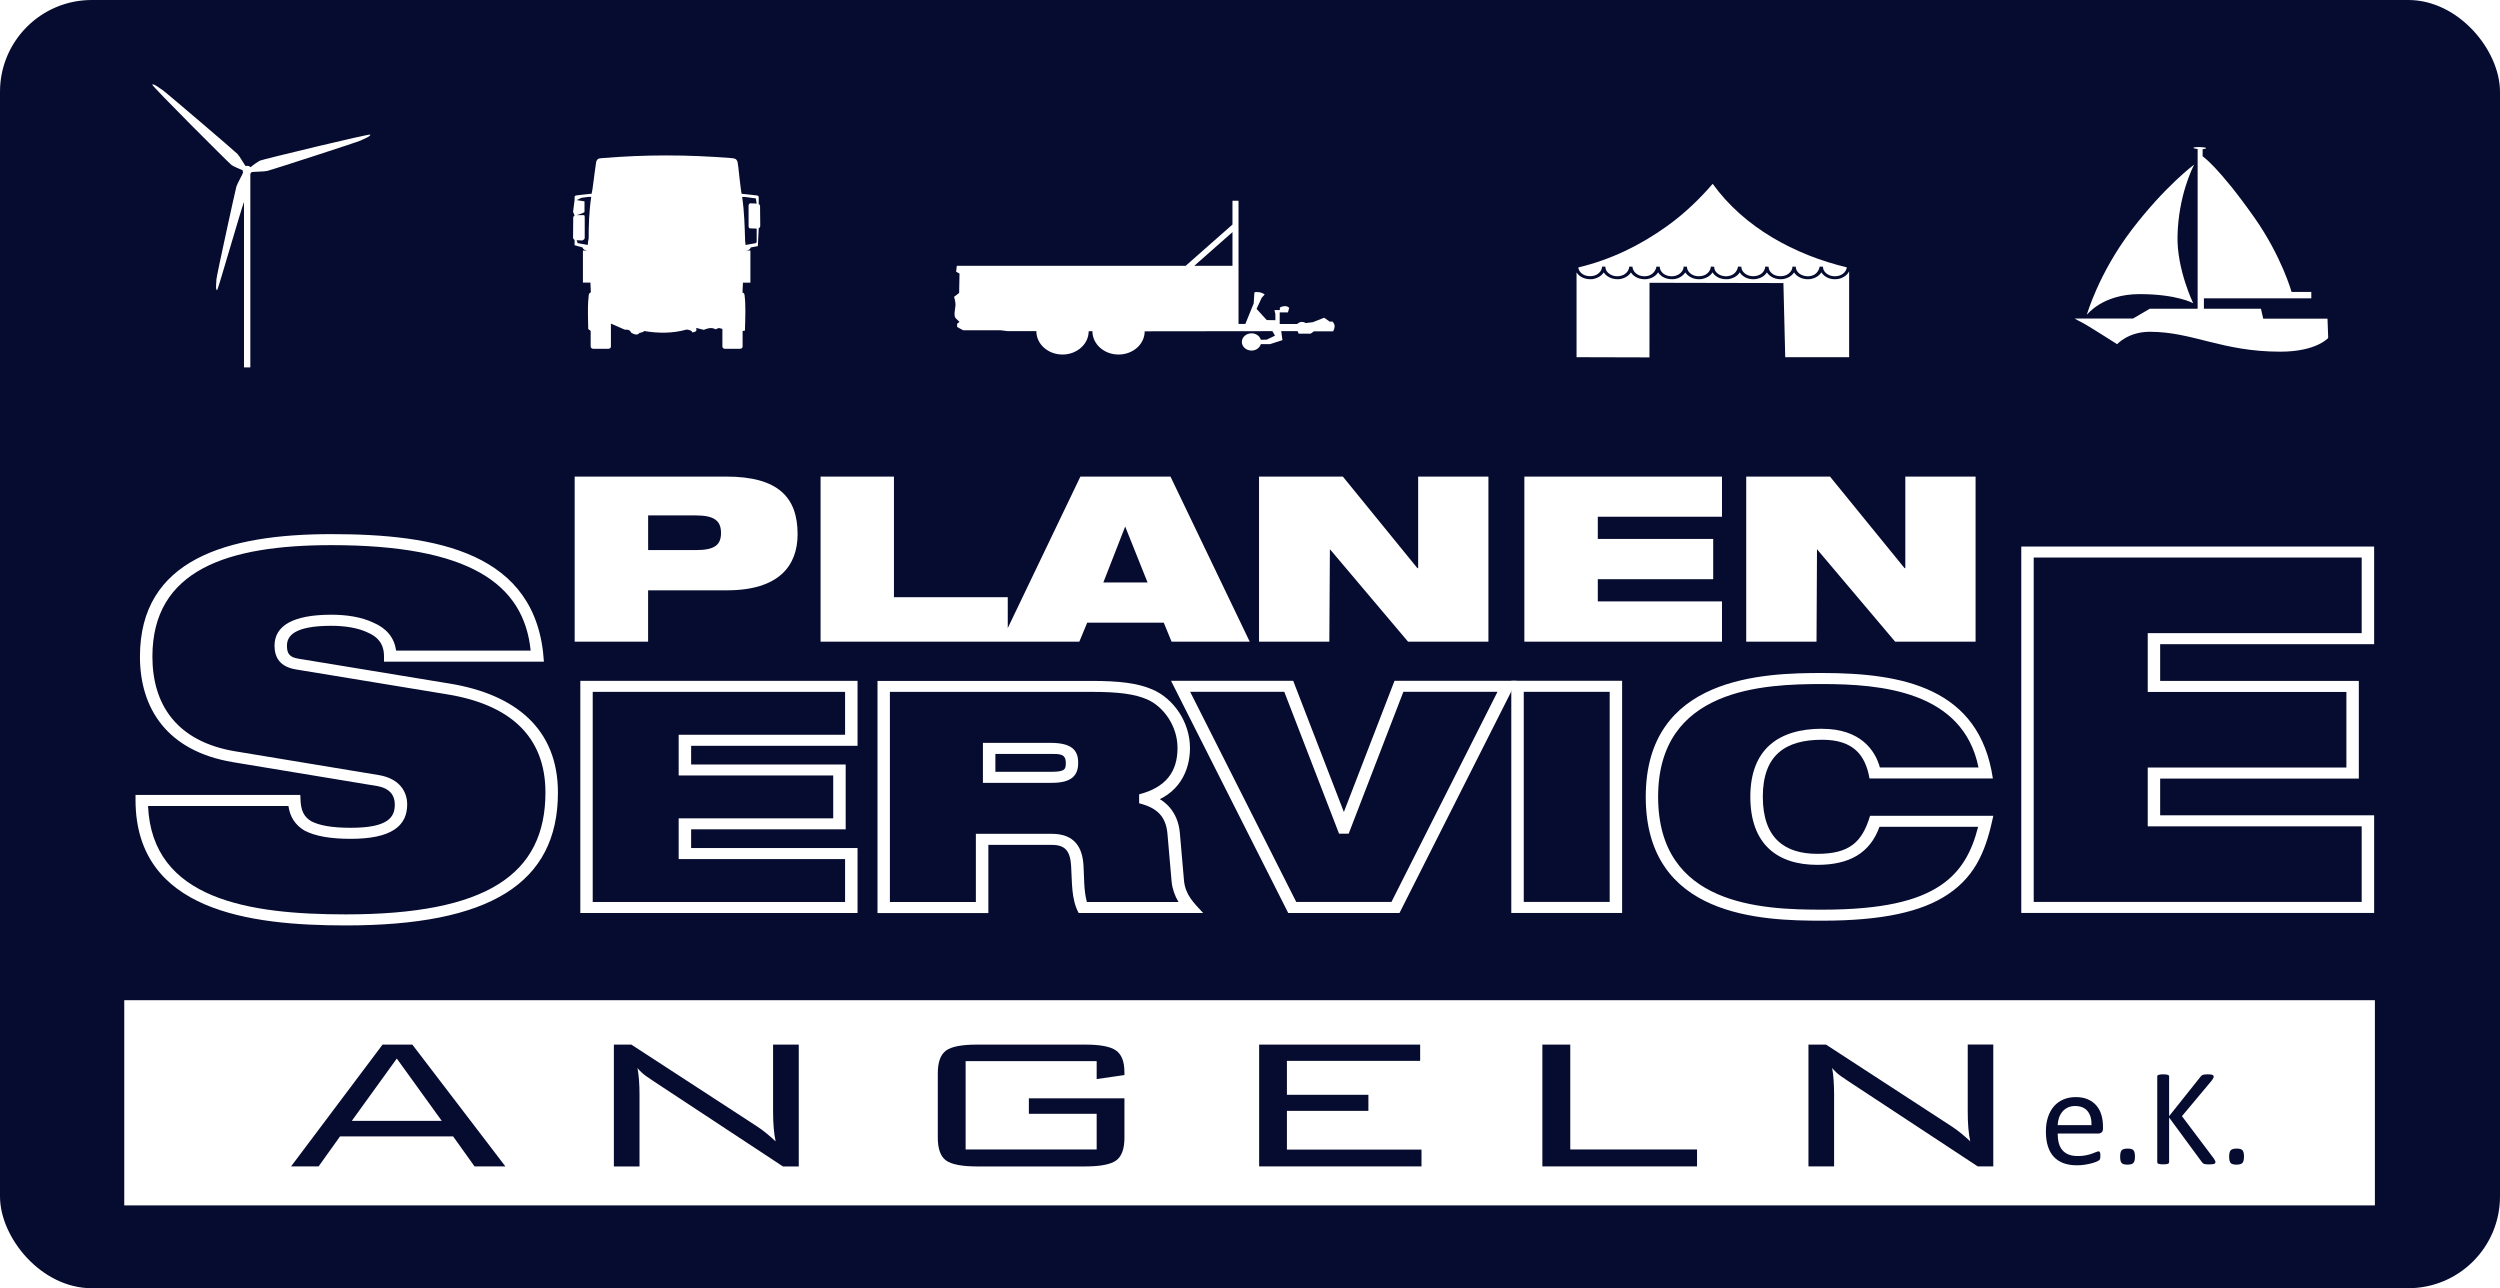
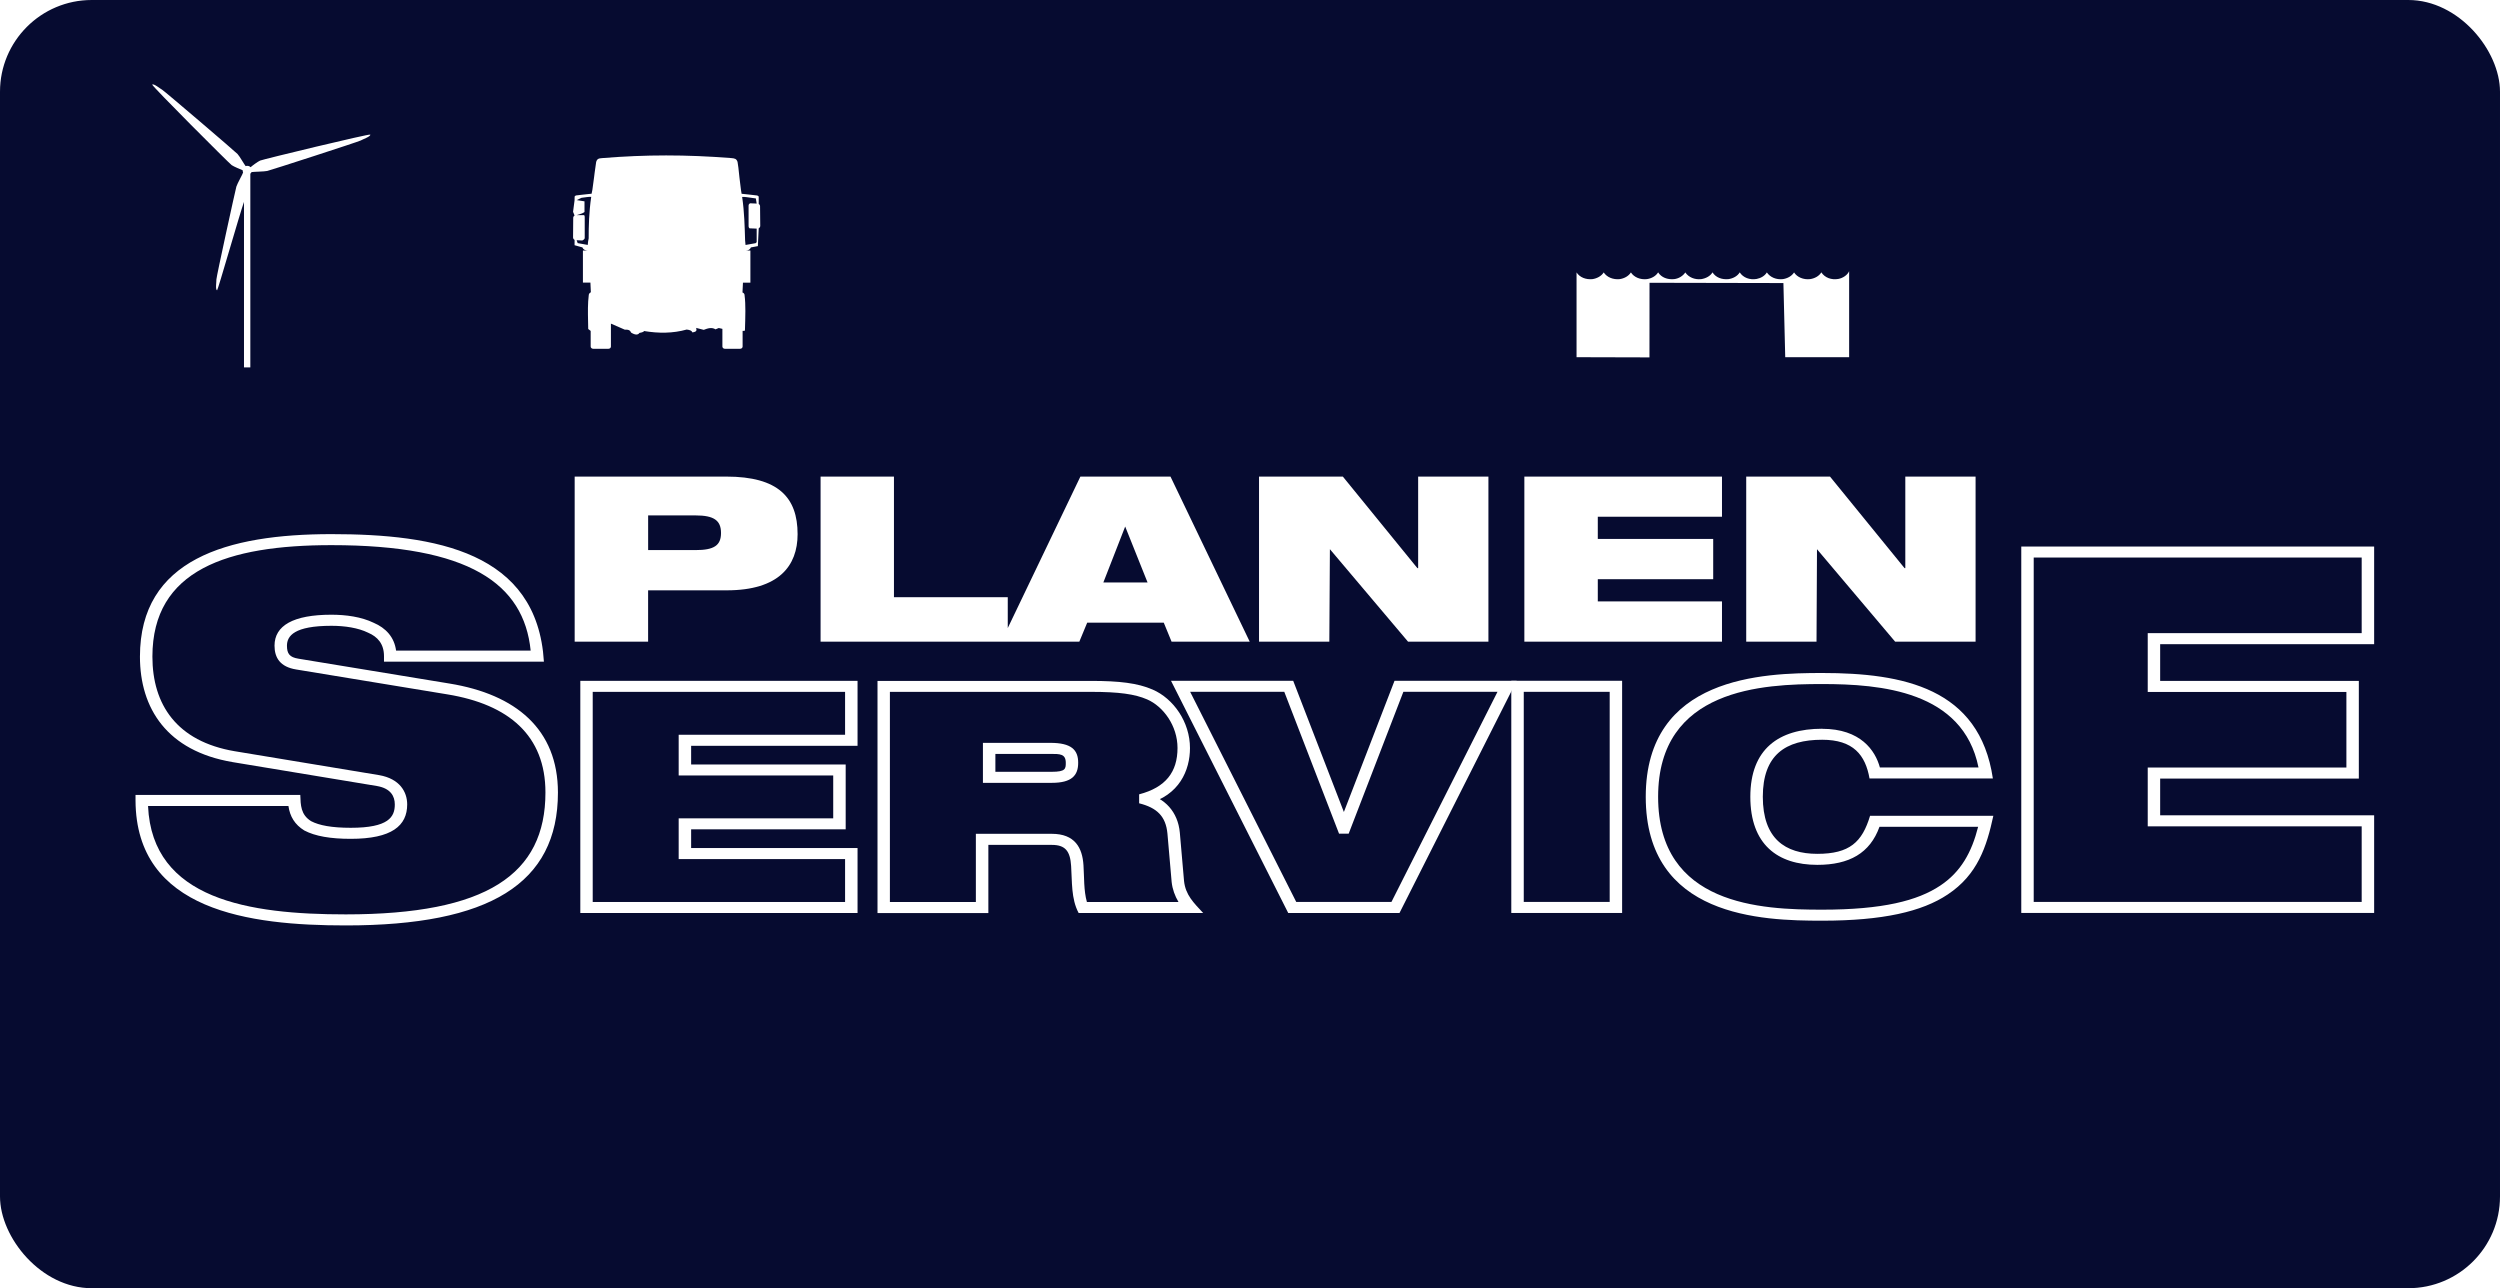
<svg xmlns="http://www.w3.org/2000/svg" id="a" viewBox="0 0 796.55 410.45">
  <defs>
    <style>.c{fill:none;}.d{fill:#060b30;}.e,.f{fill:#fff;}.f{fill-rule:evenodd;}.g{clip-path:url(#b);}</style>
    <clipPath id="b">
      <rect class="c" width="796.55" height="410.45" rx="29.23" ry="29.23" />
    </clipPath>
  </defs>
  <g class="g">
    <rect class="d" x="0" y="0" width="796.55" height="410.45" />
  </g>
-   <path class="e" d="M756.69,384.06H39.59v-65.37H756.69v65.37ZM126.43,337.27l14.33,19.87h-28.68l14.35-19.87Zm34.6,34.37l-29.65-38.81h-9.49l-29.15,38.81h8.77l6.83-9.56h36.04l6.82,9.56h9.82Zm93.49-38.81h-8.2v21.29c0,3.98,.28,7.13,.81,9.55-2.13-1.99-4.14-3.64-6.08-4.88l-39.87-25.95h-5.59v38.81h8.17v-22.87c0-3.36-.21-6.2-.65-8.49,.74,.94,1.68,1.81,2.8,2.61,.21,.16,1.08,.73,2.57,1.75l41,27.01h5.02v-38.81Zm103.74,8.74c0-3.38-.92-5.66-2.73-6.9-1.81-1.25-5.08-1.84-9.75-1.84h-34.49c-4.81,0-8.12,.62-9.88,1.91-1.74,1.29-2.61,3.69-2.61,7.25v20.48c0,3.55,.87,5.98,2.61,7.27,1.75,1.26,5.07,1.91,9.88,1.91h34.49c4.83,0,8.11-.65,9.86-1.91,1.76-1.29,2.63-3.69,2.63-7.27v-12.53h-30.45v4.93h21.6v11.37h-41.75v-28.15h41.75v5.72l8.85-1.28v-.97Zm94.66,24.72h-42.88v-12.35h25.96v-5.11h-25.96v-10.82h42.45v-5.19h-51.3v38.82h51.73v-5.35Zm87.78-.05h-40.38v-33.42h-8.89v38.81h49.28v-5.38Zm94.41-33.43h-8.15v21.29c0,3.98,.26,7.14,.81,9.55-2.14-1.99-4.17-3.63-6.1-4.87l-39.87-25.96h-5.59v38.81h8.17v-22.86c0-3.35-.2-6.2-.62-8.5,.76,.95,1.68,1.82,2.8,2.62,.18,.16,1.04,.73,2.56,1.74l41.02,27h4.96v-38.81Z" />
  <path class="e" d="M206.51,188.09h25.06c16.6,0,22.56-7.81,22.56-17.89,0-11.72-6.15-18.35-22.73-18.35h-48.3v52.59h23.4v-16.35Zm0-23.87h15.1c5.9,0,8.12,1.62,8.12,5.6s-2.23,5.45-8.12,5.45h-15.1v-11.06Zm114.58,40.22h22.81l2.5-6.04h24.4l2.48,6.04h24.9l-25.24-52.59h-28.71l-23.14,48.26v-9.82h-36.26v-38.44h-23.38v52.59h59.64Zm37.41-36.69l7.13,17.83h-14.08l6.96-17.83Zm65.05,36.69h-22.4v-52.59h26.71l23.74,29.16h.25v-29.16h22.39v52.59h-25.62l-24.89-29.46-.18,29.46Zm125.11,0h-62.97v-52.59h62.97v12.8h-39.57v7.07h36.77v12.83h-36.77v7.07h39.57v12.81Zm30.13,0h-22.41v-52.59h26.7l23.74,29.16h.25v-29.16h22.39v52.59h-25.64l-24.89-29.45-.15,29.45Z" />
  <path class="e" d="M74.82,239.36l46.01,7.62c6.53,1.14,8.91,5.33,8.91,9.33,0,6.77-4.87,10.96-17.99,10.96-6.42,0-11.32-.83-14.79-2.66-3.03-1.86-4.59-4.46-5.06-7.81H47.17c1.29,29.86,32.27,34.54,63.01,34.54,44.9,0,63.61-12.73,63.61-38.84,0-18.18-11.7-28.06-31.24-31.26l-48.16-7.93c-5.15-.82-6.92-3.76-6.92-7.59,0-6.38,5.93-9.86,18.13-9.86,4.57,0,9.51,.65,13.48,2.58,3.85,1.65,6.55,4.55,7.12,8.85h42.88c-2.18-21.39-19.68-33.6-63.48-33.6-33.08,0-57.04,7.85-57.04,35.52,0,15.23,7.69,27.01,26.26,30.15m-.74,3.45c-20.87-3.53-29.49-17.12-29.49-33.6,0-31.02,27.77-39.03,61.01-39.03s65.59,5.64,67.7,40.63h-50.95v-1.75c0-3.9-2.02-6.18-5.08-7.48-3.14-1.54-7.4-2.19-11.66-2.19-11.81,0-14.18,3.19-14.18,6.35,0,2.5,.82,3.68,3.67,4.13l48.18,7.93c21.05,3.45,34.48,14.5,34.49,34.71,0,29.09-21.89,42.35-67.58,42.35-30.7,0-66.86-4.64-67.01-39.81v-1.76h52.5c.11,3.21,.12,6.3,3.45,8.35,2.55,1.34,6.52,2.11,12.64,2.11,12.03,0,14.03-3.45,14.02-7.44,0-2.65-1.34-5.12-5.68-5.87l-46.01-7.62Z" />
  <path class="e" d="M265.48,260.73v-13.65h-49.24v-12.97h53.02v-13.67h-80.41v66.95h80.41v-13.67h-53.02v-12.98h49.24Zm3.97,3.51h-49.24v5.96h53.02v20.7h-88.33v-73.97h88.33v20.7h-53.02v5.95h49.24v20.67Z" />
  <path class="e" d="M362.95,255.94v-2.85c8.46-2.2,12.23-7.11,12.23-14.77,0-7.11-4.55-13.25-9.69-15.48-3.9-1.69-8.95-2.4-17.9-2.4h-64.05v66.95h27.39v-21.72h24.2c7.34,0,9.75,4.42,10.09,10.04,.25,3.67,.05,8.06,1.09,11.68h29.18c-1.14-1.91-1.94-4.1-2.18-6.38l-1.34-15.41c-.51-5.53-3.37-8.24-9-9.65m3.96-1.33l-1.44-1.69c5.52,1.39,9.82,5.61,10.43,12.39l1.34,15.4c.48,4.47,3.08,6.92,6.1,10.19h-39.68c-2.44-4.54-2.06-10.07-2.4-14.98-.29-4.82-1.91-6.73-6.14-6.73h-20.23v21.72h-35.32v-73.97h68.01c9.07,0,14.88,.69,19.65,2.76,6.66,2.88,11.9,10.35,11.9,18.64,0,7.04-3.37,15.1-13.65,17.77l1.42-1.68v.2Z" />
  <path class="e" d="M317.15,245.91h17.99c4.38,0,4.44-.99,4.44-2.85,0-2.89-1.86-2.85-4.9-2.85h-17.53v5.7Zm-3.97,3.52v-12.74h21.5c6.65,0,8.87,2.21,8.85,6.37,0,3.98-2.02,6.37-8.4,6.37h-21.95Z" />
  <path class="e" d="M485.5,287.37h27.38v-66.94h-27.38v66.94Zm-3.97-70.46h35.31v73.98h-35.31v-73.98Z" />
  <path class="e" d="M443.34,287.38l33.79-66.95h-29.99l-17.43,45.2h-3.06l-17.45-45.2h-29.99l33.8,66.95h30.33Zm-15.16-28.65l16.14-41.81h38.92l-37.33,73.97h-35.46l-37.34-73.97h38.93l16.15,41.81Z" />
  <path class="e" d="M580.56,232.21c12.29,0,16.95,6.94,18.41,12.32h31.42c-4.93-24.41-31.19-26.58-49.83-26.58s-52.25,1.3-52.25,35.93c0,34.67,32.93,35.96,52.26,35.96s30.44-2.87,37.62-7.66c6.62-4.39,10.05-10.68,12.08-18.74h-31.43c-3.02,8.39-9.6,12.12-19.81,12.12-12.65,0-21.34-6.49-21.34-21.69s9.03-21.68,22.89-21.68m0,3.51c-11.7,0-18.91,4.85-18.91,18.17s7.11,18.18,17.37,18.18,14.29-3.73,16.8-12.12h39.28c-2.12,9.81-5,18.75-14.54,25.07-8.19,5.48-20.72,8.35-40,8.35s-56.21-1.07-56.21-39.47,37.52-39.45,56.21-39.45c25.8,0,50.14,4.78,54.39,33.61h-39.3c-1.31-7.49-5.17-12.34-15.09-12.34" />
  <path class="e" d="M647.98,287.37h104.5v-24.08h-68.17v-18.74h63.3v-24.08h-63.3v-18.74h68.17v-24.09h-104.5v109.72Zm-3.96,3.52v-116.75h112.43v31.11h-68.18v11.7h63.3v31.12h-63.3v11.7h68.18v31.11h-112.43Z" />
  <path class="e" d="M242.23,71.97l-.06-6.27c0-.29-.18-.57-.43-.71v-2.31c-.05-.25-.43-.44-.92-.44l-1.44-.17-3.09-.33-.21-1.28-.47-3.85c-.22-2.28-.5-4.63-.61-5.01-.34-1.07-.96-1.15-2.1-1.24-14.37-1.12-27.02-1.12-41,.01-1.18,.09-1.63,.21-1.95,1.23l-.49,3.47-.18,1.45-.53,3.93-.25,1.27-3.06,.33-1.44,.17c-.48,0-.88,.19-.91,.44l-.02,1.15-.48,3.68,.48,1.18c-.25,.15-.43,.44-.43,.72l-.05,6.27c0,.33,.2,.62,.48,.77v1.7l2.5,.7c.25,.65,.81,.96,1.65,.99h-1.49v10.23h2.39l.14,3.06c-.33,.22-.66,.43-.67,.92-.33,2.59-.28,5.46-.22,8.26l.05,2.54,.78,.6v4.99c0,.4,.37,.71,.81,.71h4.84c.46,0,.8-.31,.8-.71v-7.31l4.43,1.93c1.49-.09,1.74,.4,1.99,.92,1.34,.85,2.21,.79,2.68,.11,.92-.16,1.4-.36,1.45-.6,4.62,.77,9.19,.77,13.59-.47,1.04,.11,1.65,.4,1.82,.91,.68-.09,1.1-.27,1.25-.54,.1-.51,0-.73-.08-.9l2.45,.63c1.21-.48,2.58-.92,3.74-.16l1.04-.43,1.16,.27v5.64c0,.4,.36,.71,.8,.71h4.83c.46,0,.81-.31,.81-.71v-4.99c.52,0,.68-.03,.74-.12l.09-3.13,.05-3.08c0-1.75-.05-3.46-.26-5.07,0-.48-.32-.69-.66-.85l.15-3.12h2.37v-10.23h-1.5c.84-.02,1.4-.33,1.66-1l2.22-.41,.27-5.68c.28-.14,.49-.44,.49-.77m-1.48,5.51l-3.21,.57-.14-1.46c-.13-4.33-.23-9.02-.94-13.85,.63-.07,2.05,.16,3.1,.31l1.26,.17,.27,1.64-2.1-.09c-.45,.24-.48,.54-.48,.83v6.49c0,.25,.1,.5,.29,.66l2.29,.09v4.32l-.35,.33Zm-56.69,0l-.33-.94,1.8,.09c.66-.34,.78-.59,.77-.84v-6.49c.01-.29-.02-.6-.2-.75h-2.37l1.74-.56,.76-.44v-3.4l-2.5-.39,1.54-.73c1.04-.14,2.46-.37,3.1-.31-.71,4.87-.82,9.55-.81,13.22-.16,.66-.24,1.38-.29,2.1l-3.22-.58Z" />
-   <path class="e" d="M681.72,93.71c11.91,0,17.07,2.9,17.07,2.9,0,0-5.23-10.84-4.99-21.35,.28-12.95,4.81-21.84,5.32-22.84,.06-.07-9.37,6.96-19.95,20.85-10.55,13.88-14.28,27.07-14.28,27.07,0,0,4.92-6.63,16.83-6.63m59.88,7.83h-20.49l-.73-3.18h-18.17v-3.3h34.22v-2.05h-6.29s-3.16-11.36-11.9-23.76c-11.31-16.05-16.44-19.46-16.44-19.46v-2.25s1.12-.14,1.12-.36-1.75-.34-2.31-.34-1.75,.06-1.75,.29c0,.2,1.35,.35,1.35,.35v50.89h-15.25l-5.32,3.11h-18.65s1.98,1.12,2.78,1.49c.8,.35,10.8,6.7,10.8,6.7,0,0,3.49-3.96,10.39-3.96,13.68,0,22.95,6.34,41.6,6.34,11.52,0,15.25-4.37,15.25-4.37l-.22-6.13Z" />
-   <path class="e" d="M424.54,102.44l-.84,.05-1.79-1.26-3.63,1.43-2.26,.27s-.48-.37-1.25-.37-1.49,.68-1.49,.68h-5.54v-3.7h2.62l.4-1.41s-.33-.59-1.35-.59-1.62,.47-1.62,.47v.79h-1.72l.29,1.27v1.95l-2.74-.04-3.25-3.56,1.63-3.54,.95-1.06s-.58-.47-1.53-.68c-.96-.21-1.74,0-1.74,0l-.23,3.53-2.66,6.55h-2.17V63.95h-1.93v7.59l-14.91,13.15h-72.92l-.21,1.9,1.07,.56-.12,6.19-1.61,1.23s.54,1.63,.44,2.86c-.12,1.23-.65,3.23,.1,3.99l1.19,1.15-.76,.57v1.04l1.93,1.05h11.99l2.16,.28h9.17c-.02,4.13,3.73,7.45,8.32,7.45s8.34-3.32,8.34-7.4l1.2-.05c-.02,4.13,3.72,7.45,8.33,7.45s8.32-3.32,8.32-7.4l40.69-.05,.83,1.43-2.63,1.27-1.88,.05c-.35-1.17-1.51-2.06-2.95-2.06-1.71,0-3.1,1.22-3.1,2.74s1.39,2.76,3.1,2.76c1.44,0,2.59-.89,2.95-2.06h2.96l3.93-1.27-.4-2.86h5.22l.35,.8h3.82l1.03-.75h6.12s.48-.8,.48-1.64-.71-1.48-.71-1.48m-31.84-17.75h-12.17l12.17-10.73v10.73Z" />
-   <path class="e" d="M588.42,85.19c-.1,1.04-.93,2.05-2.01,2.47-1.13,.54-2.79,.46-3.87-.14-1.04-.55-1.71-1.49-1.71-2.55l-1.04-.03c-.31,1.54-1.26,2.48-2.3,2.83-1.49,.54-3.25,.2-4.38-.77-.55-.59-.98-1.22-.93-2.03l-1.07-.03c.01,1.19-.96,2.3-2.16,2.77-1.26,.47-2.89,.36-4-.32-.93-.58-1.44-1.44-1.46-2.42l-1.06-.03c-.06,1.15-.84,2.25-2.04,2.72-1.31,.56-3.13,.43-4.27-.4-.82-.59-1.31-1.37-1.31-2.29l-1.03-.03c-.28,1.59-1.34,2.53-2.44,2.86-1.45,.48-3.15,.17-4.24-.8-.62-.55-.92-1.22-.93-2.01l-1.07-.06c-.04,1.01-.61,1.91-1.57,2.51-1.12,.65-2.81,.77-4.04,.22-1.12-.48-2.03-1.53-1.98-2.69l-1.07-.03c0,1.19-.95,2.3-2.16,2.77-1.33,.57-3.14,.34-4.24-.49-.78-.61-1.19-1.35-1.22-2.25l-1.03-.03c-.33,1.76-1.65,2.78-2.96,3-1.64,.3-3.25-.23-4.18-1.48-.25-.46-.51-.93-.51-1.49l-1.01-.03c-.09,.95-.56,1.82-1.47,2.41-1.01,.66-2.48,.86-3.71,.47-.99-.29-2.02-1.09-2.31-2.02-.02-.28-.17-.52-.12-.84l-1.07-.03c0,1.19-.94,2.3-2.16,2.77-1.25,.47-2.89,.36-3.99-.32-.81-.55-1.36-1.29-1.42-2.17,10.31-2.46,19.65-6.99,28.24-13.15,5.37-3.83,10.49-8.71,14.57-13.5,10.02,13.94,26.19,22.66,42.74,26.62" />
  <path class="e" d="M568.81,113.81l-.58-23.62-42.66-.09-.02,23.77h-1.11l-22.12-.06v-27.01c1.05,1.61,2.99,2.33,5.06,2.14,1.42-.21,2.84-.94,3.59-2.14,1.07,1.58,3.01,2.34,5.09,2.14,1.42-.21,2.81-.92,3.58-2.14,1,1.55,2.98,2.36,5.06,2.14,1.45-.2,2.87-.93,3.61-2.16,1.05,1.64,2.98,2.35,5.07,2.16,1.44-.15,2.81-.97,3.59-2.14,1.07,1.57,2.99,2.36,5.07,2.14,1.44-.22,2.86-.93,3.6-2.16,1.03,1.64,2.97,2.35,5.06,2.16,1.45-.2,2.87-.93,3.61-2.16,1.1,1.71,3.21,2.48,5.39,2.1,1.29-.24,2.59-.96,3.25-2.08,1.08,1.57,3,2.36,5.09,2.14,1.42-.21,2.81-.92,3.58-2.14,1.01,1.55,2.99,2.36,5.06,2.14,1.46-.2,2.88-.93,3.63-2.16,1.11,1.71,3.22,2.48,5.4,2.1,1.42-.25,2.91-1.21,3.46-2.47v27.4h-20.35Z" />
  <path class="f" d="M75.7,49.09c.67,.71,2.15,3.36,2.57,3.84,.17-.06,.33-.09,.52-.09,.41,0,.8,.17,1.06,.44,.31-.33,2.27-1.79,3.03-2.12,.88-.39,35.04-8.66,35.1-8.27,.14,.62-2.39,1.48-3.04,1.87-.64,.38-28.74,9.48-29.8,9.71-.96,.21-4.24,.24-4.99,.36-.1,.19-.22,.36-.39,.51v61.73h-2.02v-52.74c-1.26,3.46-8.34,28.23-8.57,28.16-.62-.18-.18-2.73-.22-3.46-.03-.74,6.07-28.58,6.36-29.57,.3-1,2.16-4.24,2.14-4.51,.06,.09-.13-.24-.13-.7-.58-.24-2.87-1.18-3.52-1.65-.8-.56-25.62-25.4-25.3-25.65,.5-.41,2.51,1.3,3.18,1.65,.66,.36,23.32,19.72,24.03,20.49" />
  <g>
    <path class="d" d="M670.05,359.58c0,.57-.14,.98-.43,1.22-.29,.24-.61,.36-.98,.36h-13.02c0,1.1,.11,2.09,.33,2.97s.59,1.63,1.1,2.26c.52,.63,1.19,1.11,2.01,1.45s1.83,.5,3.02,.5c.94,0,1.78-.08,2.52-.23,.74-.15,1.37-.33,1.91-.52s.98-.36,1.33-.52c.35-.15,.61-.23,.78-.23,.1,0,.19,.03,.28,.08,.08,.05,.14,.13,.19,.23,.04,.1,.08,.25,.1,.43,.02,.18,.03,.41,.03,.67,0,.19,0,.36-.02,.5-.01,.14-.03,.26-.05,.37-.02,.11-.06,.21-.11,.3-.05,.09-.12,.17-.2,.25-.08,.08-.32,.21-.71,.4-.4,.18-.91,.36-1.54,.54s-1.36,.33-2.19,.47c-.83,.14-1.71,.21-2.65,.21-1.63,0-3.05-.23-4.27-.68-1.22-.45-2.25-1.13-3.09-2.02s-1.46-2.01-1.89-3.36-.64-2.92-.64-4.7,.22-3.23,.66-4.58c.44-1.35,1.07-2.5,1.9-3.45,.83-.95,1.83-1.67,3-2.18,1.17-.5,2.48-.76,3.93-.76,1.55,0,2.88,.25,3.97,.75,1.09,.5,1.99,1.17,2.69,2.01,.7,.84,1.22,1.83,1.55,2.97,.33,1.14,.49,2.35,.49,3.64v.66Zm-3.65-1.08c.04-1.9-.38-3.4-1.27-4.48-.89-1.08-2.21-1.62-3.97-1.62-.9,0-1.69,.17-2.37,.5-.68,.34-1.25,.78-1.7,1.34s-.81,1.2-1.06,1.94c-.25,.74-.39,1.51-.42,2.32h10.79Z" />
-     <path class="d" d="M680.24,368.48c0,1.04-.17,1.73-.52,2.08s-.97,.52-1.88,.52-1.49-.17-1.82-.5-.5-1.01-.5-2.02,.17-1.73,.52-2.08,.97-.52,1.88-.52,1.49,.17,1.82,.51,.5,1.01,.5,2.02Z" />
-     <path class="d" d="M705.89,370.26c0,.12-.03,.22-.08,.32-.05,.1-.15,.17-.3,.23-.15,.06-.34,.11-.59,.14-.25,.04-.57,.05-.97,.05-.51,0-.93-.02-1.25-.07-.32-.04-.56-.12-.72-.24s-.29-.25-.4-.4l-10.46-14.22v14.22c0,.1-.03,.2-.09,.3-.06,.09-.16,.17-.31,.22-.15,.05-.34,.09-.58,.13-.24,.04-.55,.05-.91,.05s-.65-.02-.9-.05c-.25-.04-.45-.08-.59-.13-.15-.05-.25-.12-.31-.22-.06-.1-.09-.19-.09-.3v-27.29c0-.12,.03-.22,.09-.31s.16-.16,.31-.21c.15-.05,.34-.09,.59-.13,.25-.04,.55-.05,.9-.05s.67,.02,.91,.05c.24,.04,.44,.08,.58,.13,.15,.05,.25,.12,.31,.21s.09,.19,.09,.31v12.63l10.06-12.63c.09-.13,.19-.24,.31-.33s.26-.16,.43-.21c.17-.05,.37-.09,.62-.12,.24-.03,.55-.04,.93-.04s.69,.02,.92,.05c.23,.04,.42,.08,.56,.14,.14,.06,.23,.13,.29,.22,.05,.09,.08,.18,.08,.29,0,.19-.05,.38-.14,.57-.1,.19-.28,.45-.54,.79l-9.43,11.27,10.15,13.49c.25,.38,.4,.64,.45,.78,.05,.14,.08,.25,.08,.34Z" />
+     <path class="d" d="M705.89,370.26c0,.12-.03,.22-.08,.32-.05,.1-.15,.17-.3,.23-.15,.06-.34,.11-.59,.14-.25,.04-.57,.05-.97,.05-.51,0-.93-.02-1.25-.07-.32-.04-.56-.12-.72-.24s-.29-.25-.4-.4l-10.46-14.22v14.22c0,.1-.03,.2-.09,.3-.06,.09-.16,.17-.31,.22-.15,.05-.34,.09-.58,.13-.24,.04-.55,.05-.91,.05s-.65-.02-.9-.05c-.25-.04-.45-.08-.59-.13-.15-.05-.25-.12-.31-.22-.06-.1-.09-.19-.09-.3v-27.29c0-.12,.03-.22,.09-.31s.16-.16,.31-.21s.67,.02,.91,.05c.24,.04,.44,.08,.58,.13,.15,.05,.25,.12,.31,.21s.09,.19,.09,.31v12.63l10.06-12.63c.09-.13,.19-.24,.31-.33s.26-.16,.43-.21c.17-.05,.37-.09,.62-.12,.24-.03,.55-.04,.93-.04s.69,.02,.92,.05c.23,.04,.42,.08,.56,.14,.14,.06,.23,.13,.29,.22,.05,.09,.08,.18,.08,.29,0,.19-.05,.38-.14,.57-.1,.19-.28,.45-.54,.79l-9.43,11.27,10.15,13.49c.25,.38,.4,.64,.45,.78,.05,.14,.08,.25,.08,.34Z" />
    <path class="d" d="M714.98,368.48c0,1.04-.17,1.73-.52,2.08-.34,.34-.97,.52-1.88,.52s-1.49-.17-1.82-.5-.51-1.01-.51-2.02,.17-1.73,.52-2.08c.34-.34,.97-.52,1.88-.52s1.49,.17,1.82,.51,.51,1.01,.51,2.02Z" />
  </g>
</svg>